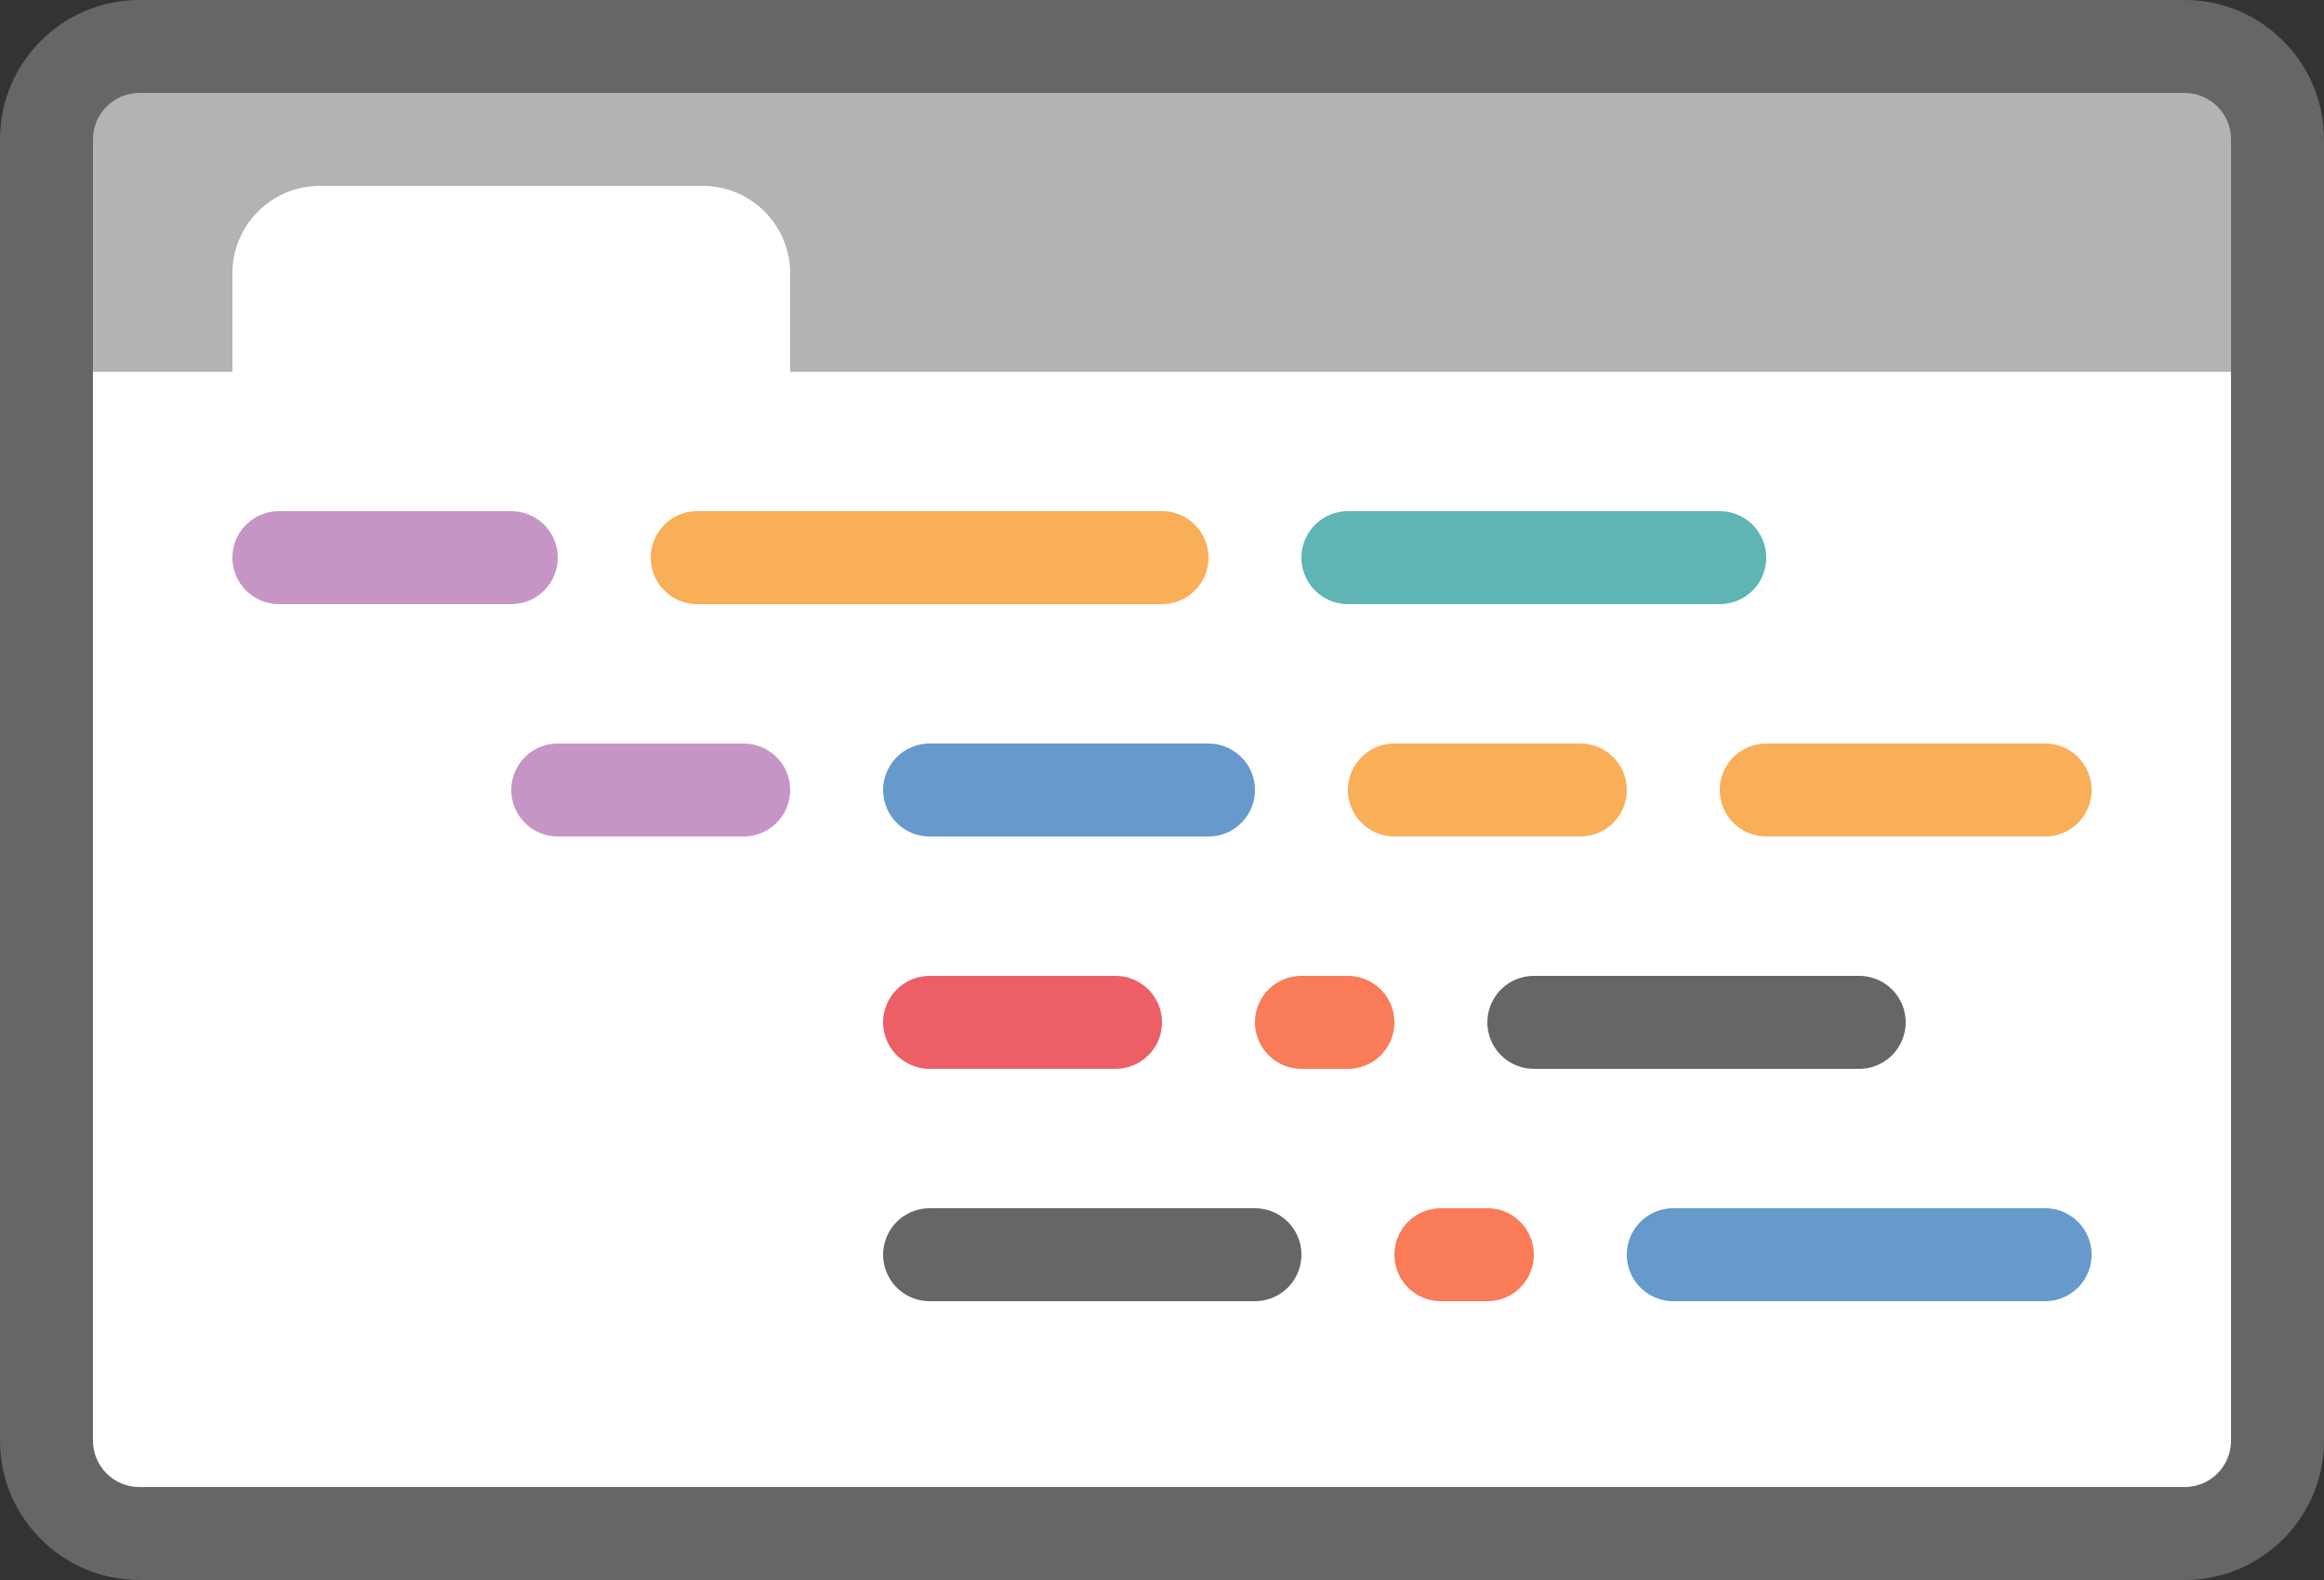
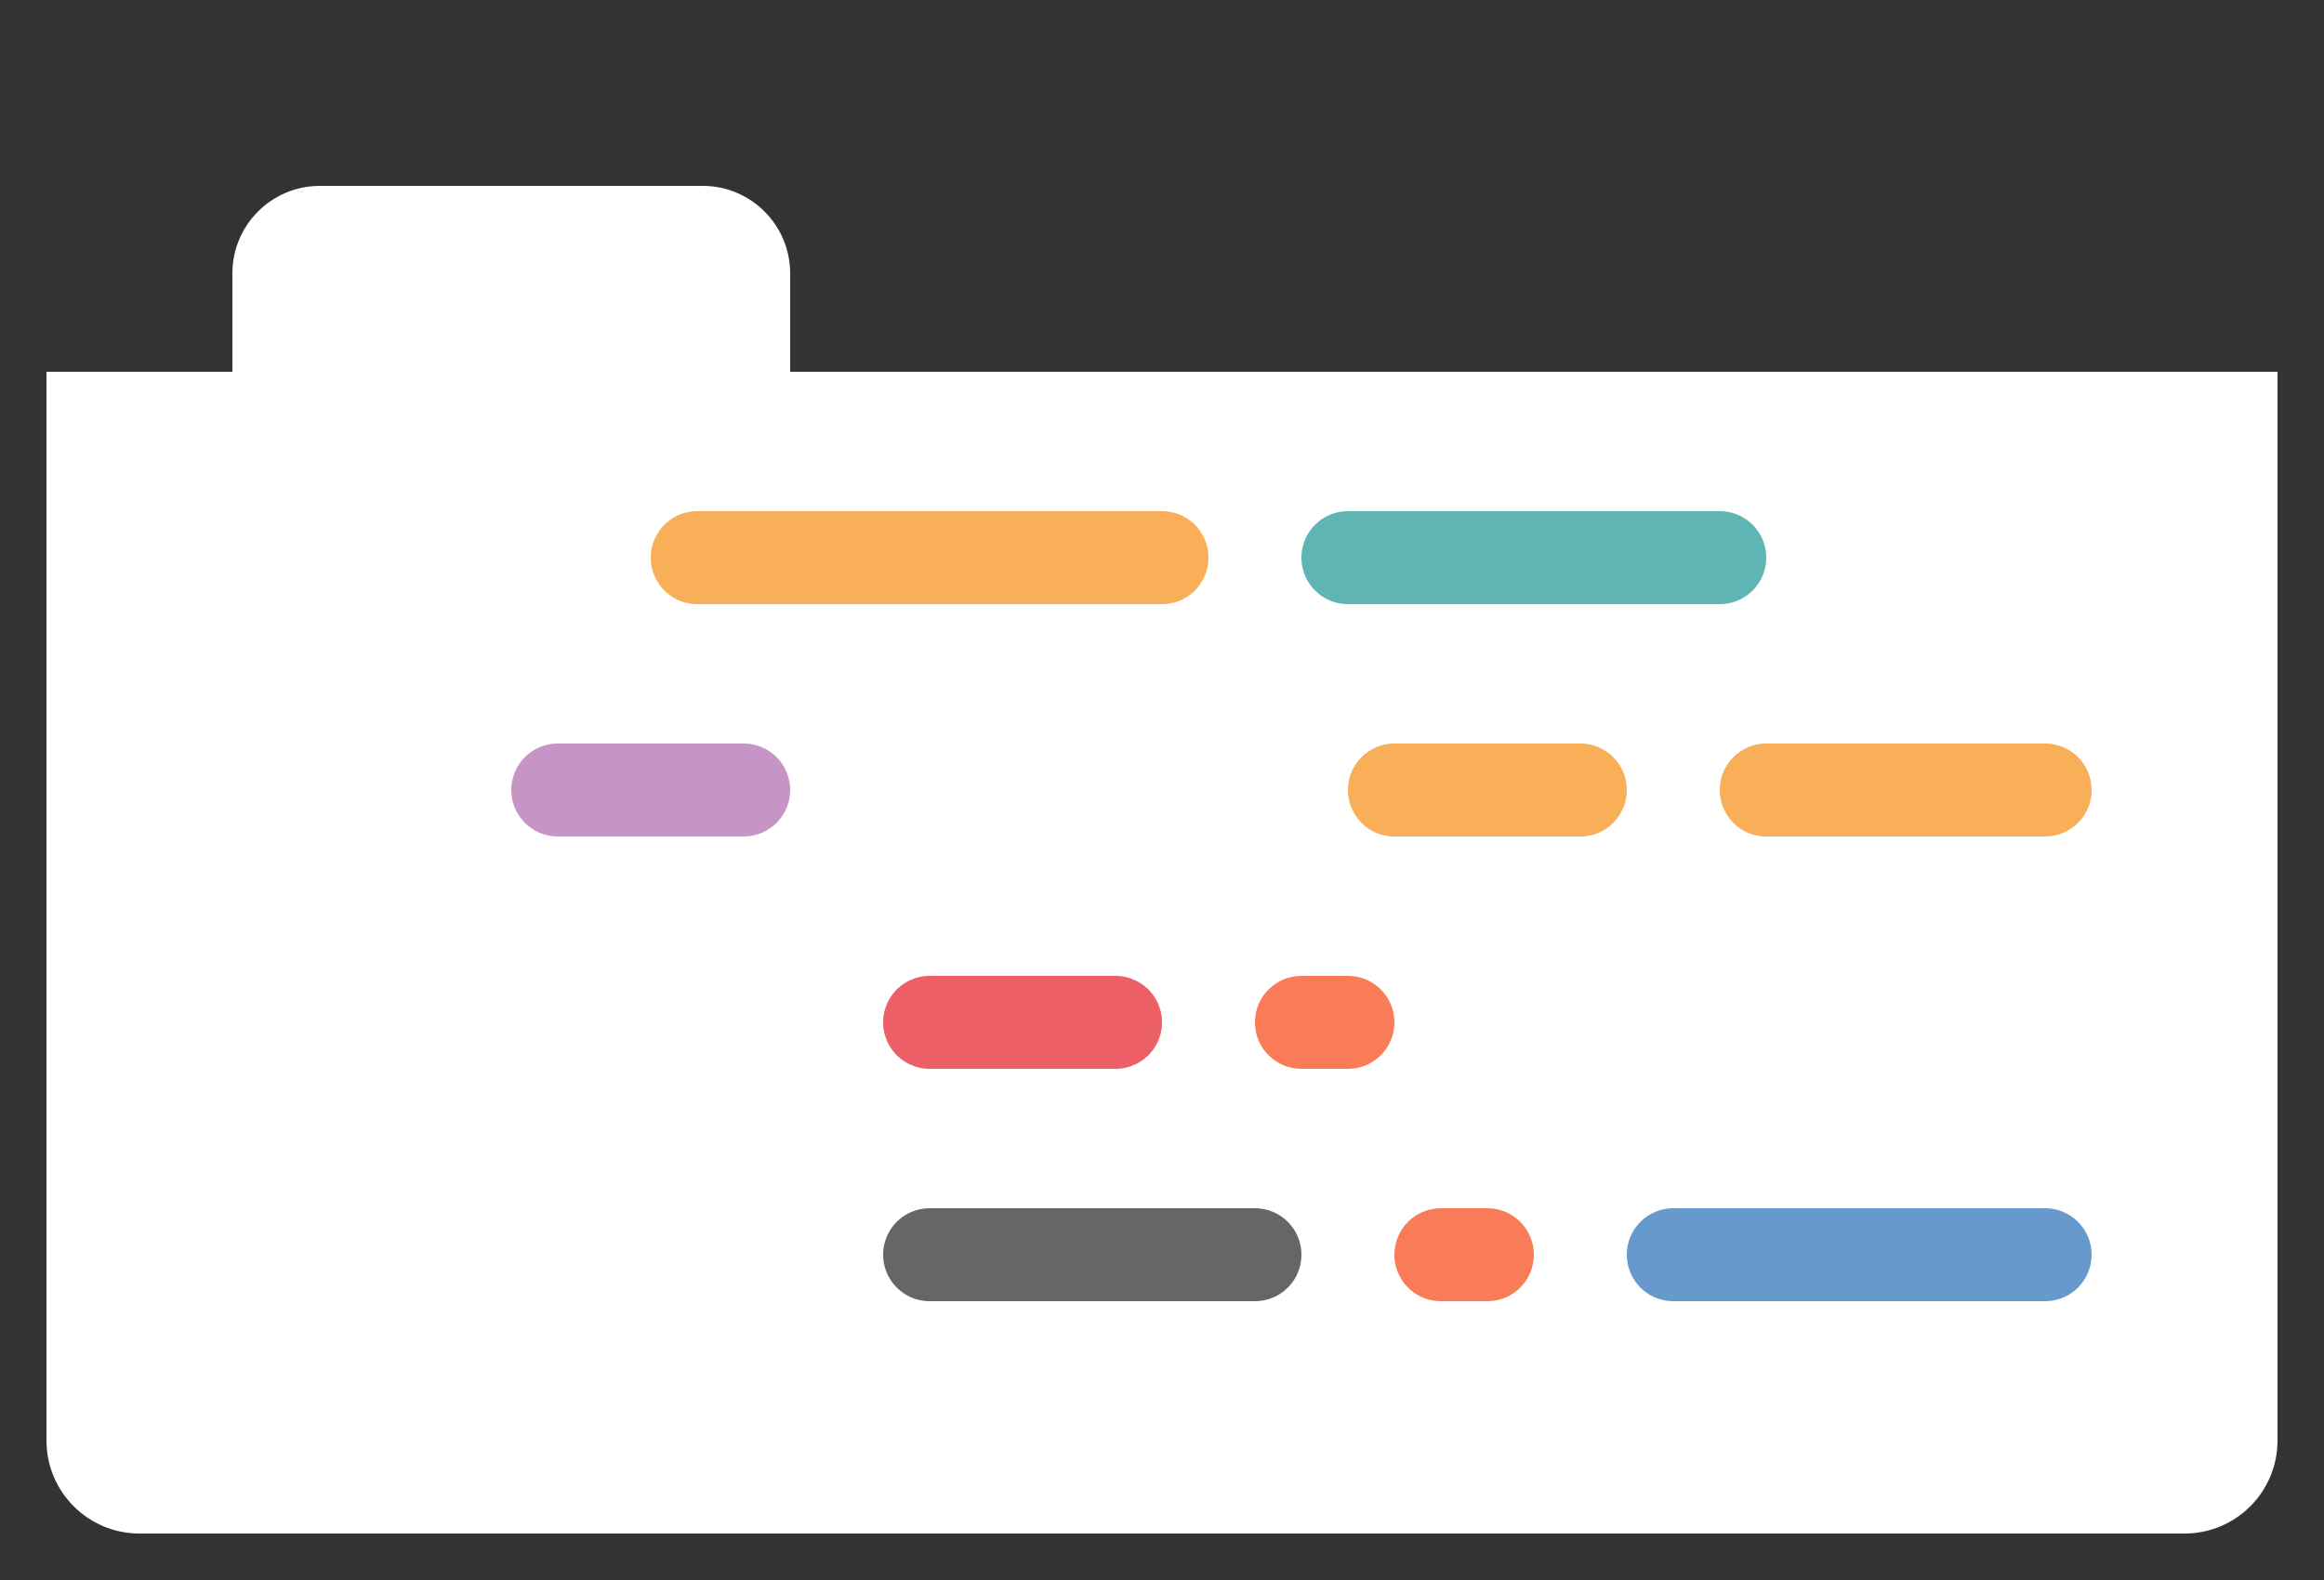
<svg xmlns="http://www.w3.org/2000/svg" xmlns:ns1="http://www.serif.com/" width="100%" height="100%" viewBox="0 0 50 34" version="1.1" xml:space="preserve" style="fill-rule:evenodd;clip-rule:evenodd;stroke-linecap:round;stroke-linejoin:round;stroke-miterlimit:1.5;">
  <rect x="0" y="0" width="50" height="34" fill="#333333" stroke="none" />
  <g id="Syntax-Highlighting" ns1:id="Syntax Highlighting">
-     <path d="M49,3c0,-1.104 -0.896,-2 -2,-2l-44,0c-1.104,0 -2,0.896 -2,2l0,28c0,1.104 0.896,2 2,2l44,0c1.104,0 2,-0.896 2,-2l0,-28Z" style="fill:#b3b3b3;" />
    <path d="M1,8l0,23c0,1.104 0.896,2 2,2l44,0c1.104,-0 2,-0.896 2,-2l0,-23l-32,0l0,-2.118c0,-1.039 -0.843,-1.882 -1.882,-1.882l-8.236,-0c-1.039,-0 -1.882,0.843 -1.882,1.882l0,2.118l-4,0Z" style="fill:#fff;" />
-     <path d="M33,22l7,0" style="fill:none;stroke:#666;stroke-width:2px;" />
    <path d="M20,27l7,0" style="fill:none;stroke:#666;stroke-width:2px;" />
-     <path d="M6,12l5,0" style="fill:none;stroke:#c695c6;stroke-width:2px;" />
    <path d="M12,17l4,0" style="fill:none;stroke:#c695c6;stroke-width:2px;" />
    <path d="M15,12l10,0" style="fill:none;stroke:#f9ae58;stroke-width:2px;" />
    <path d="M30,17l4,0" style="fill:none;stroke:#f9ae58;stroke-width:2px;" />
    <path d="M28,22l1,0" style="fill:none;stroke:#f97b58;stroke-width:2px;" />
    <path d="M31,27l1,0" style="fill:none;stroke:#f97b58;stroke-width:2px;" />
    <path d="M20,22l4,0" style="fill:none;stroke:#ec5f66;stroke-width:2px;" />
    <path d="M38,17l6,0" style="fill:none;stroke:#f9ae58;stroke-width:2px;" />
    <path d="M29,12l8,0" style="fill:none;stroke:#5fb4b4;stroke-width:2px;" />
-     <path d="M20,17l6,0" style="fill:none;stroke:#69c;stroke-width:2px;" />
    <path d="M36,27l8,0" style="fill:none;stroke:#69c;stroke-width:2px;" />
-     <path d="M50,3c-0,-1.656 -1.344,-3 -3,-3c-0,0 -44,0 -44,0c-1.656,0 -3,1.344 -3,3l-0,28c-0,1.656 1.344,3 3,3c0,0 44,0 44,0c1.656,0 3,-1.344 3,-3c-0,0 -0,-28 -0,-28Zm-2,0l-0,28c-0,0.552 -0.448,1 -1,1l-44,-0c-0.552,-0 -1,-0.448 -1,-1c-0,0 -0,-28 -0,-28c-0,-0.552 0.448,-1 1,-1l44,0c0.552,0 1,0.448 1,1Z" style="fill:#666;" />
  </g>
</svg>